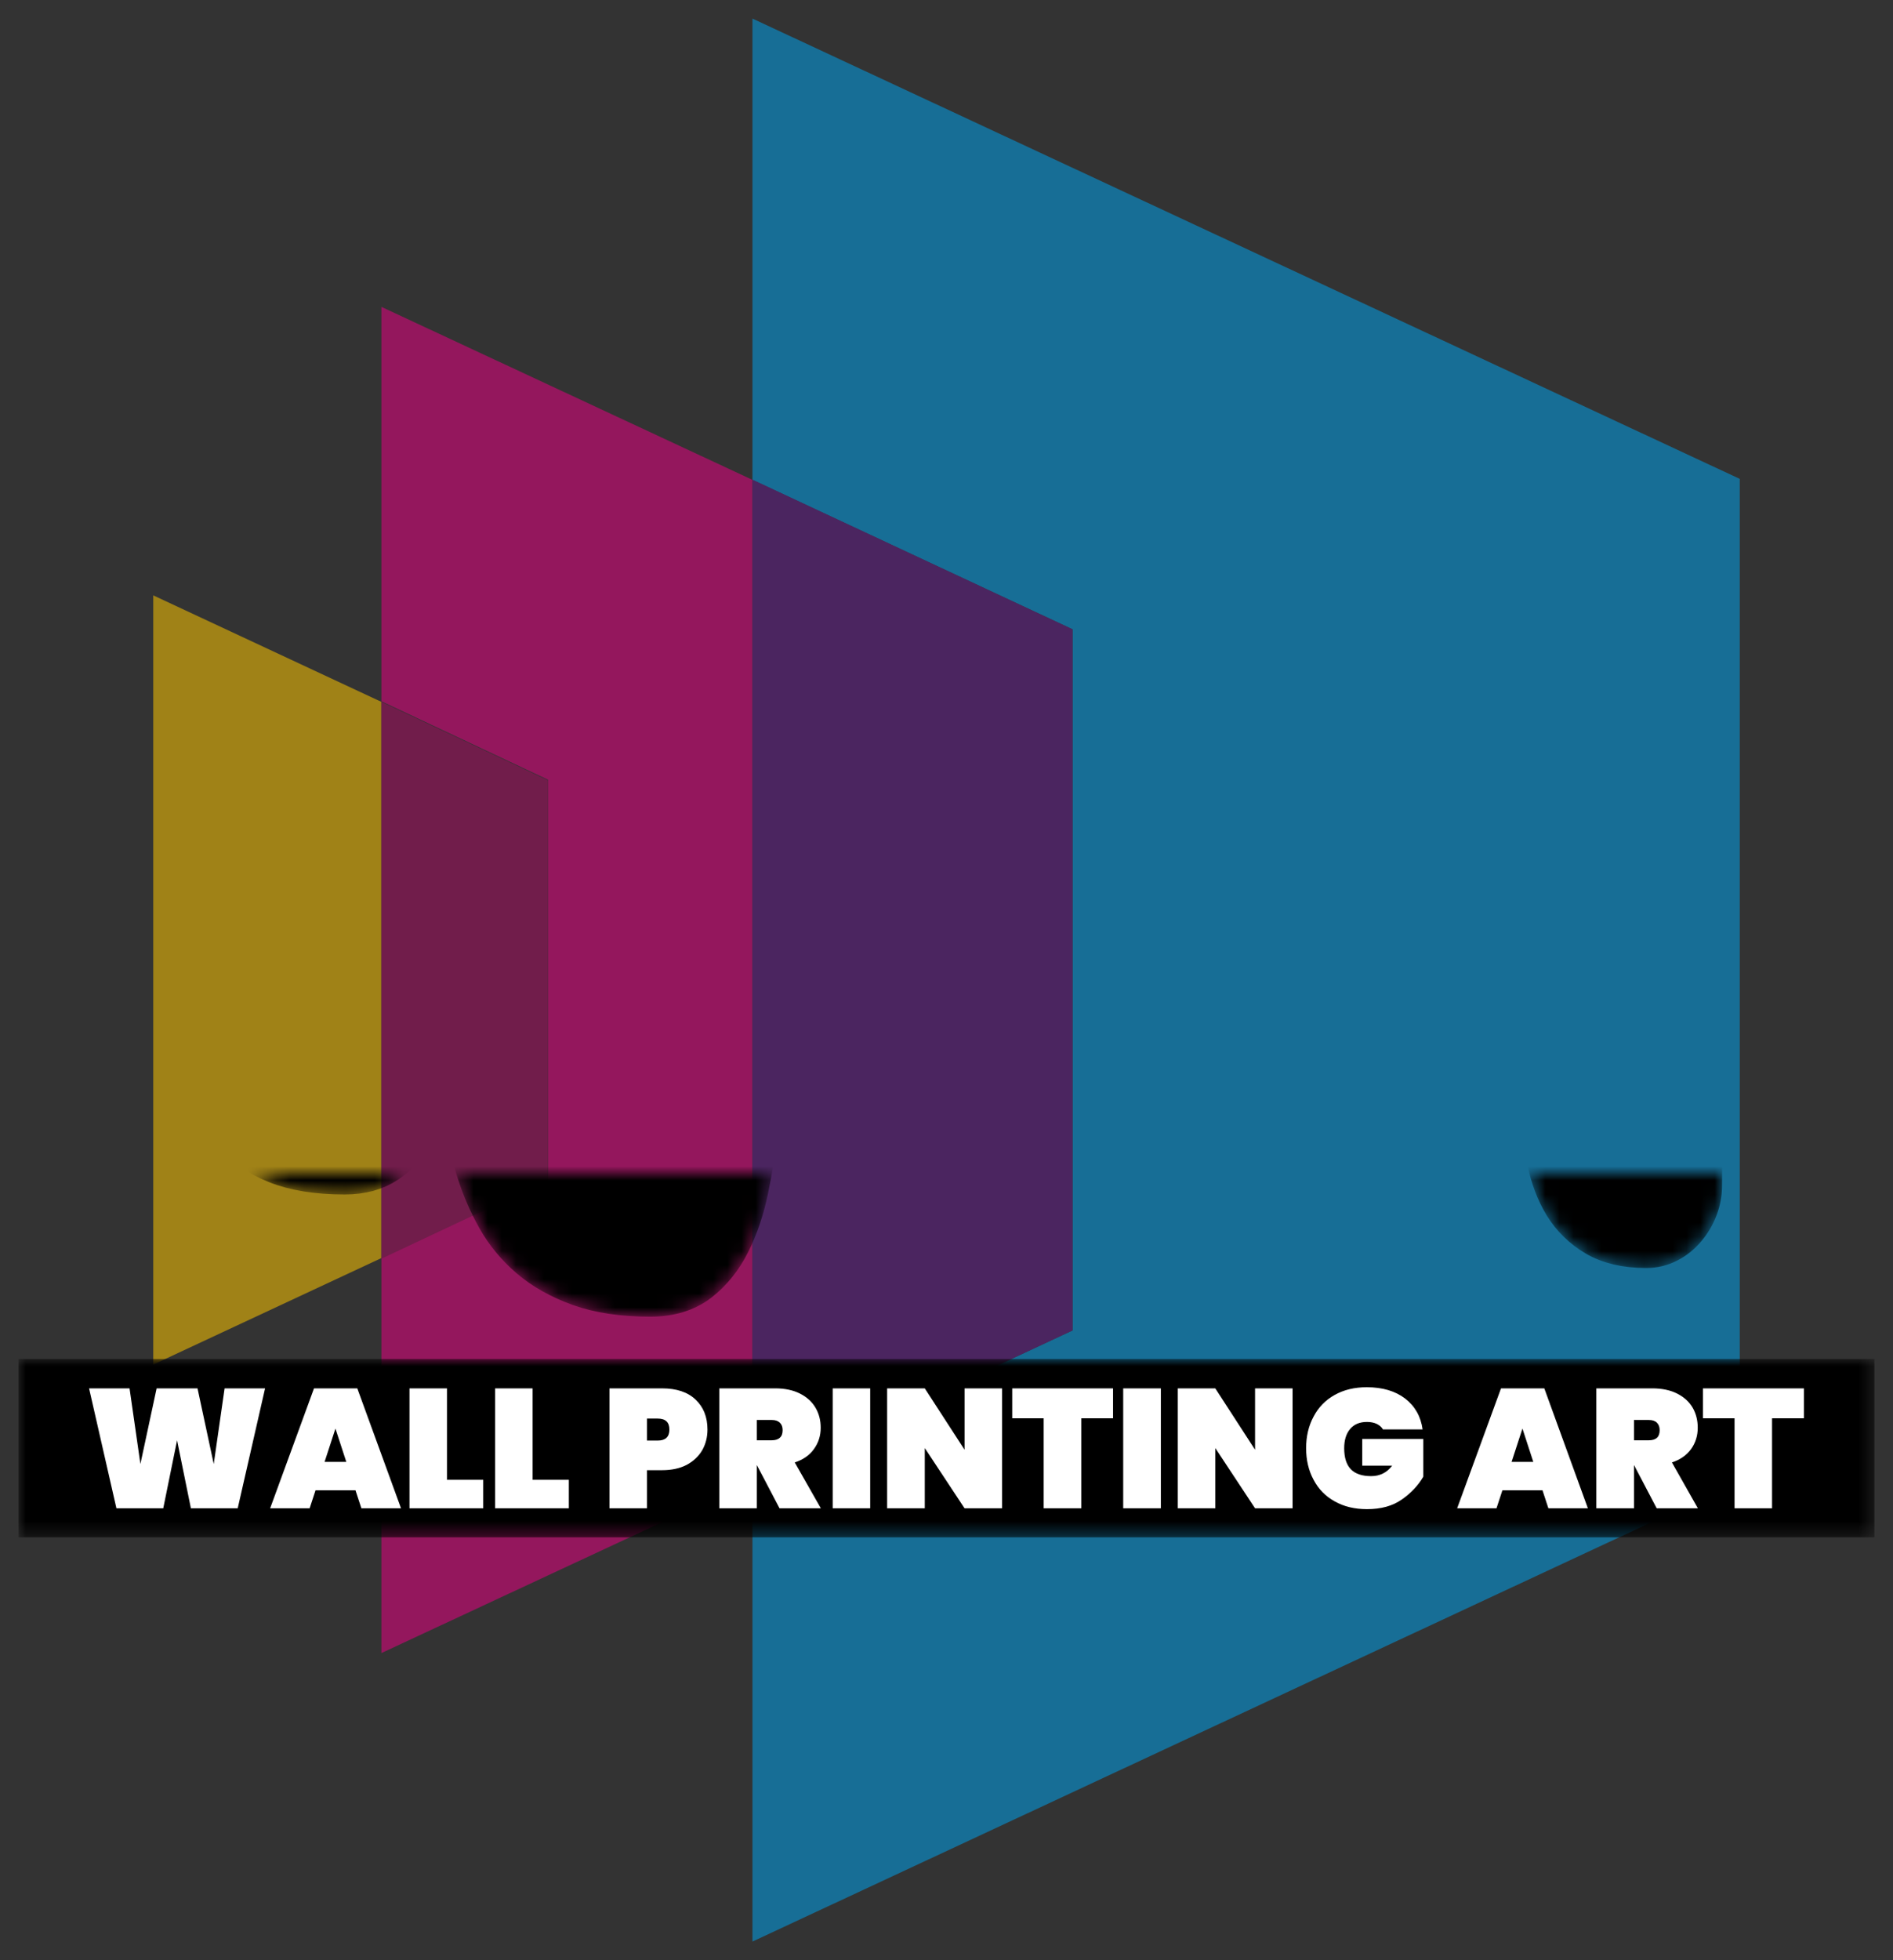
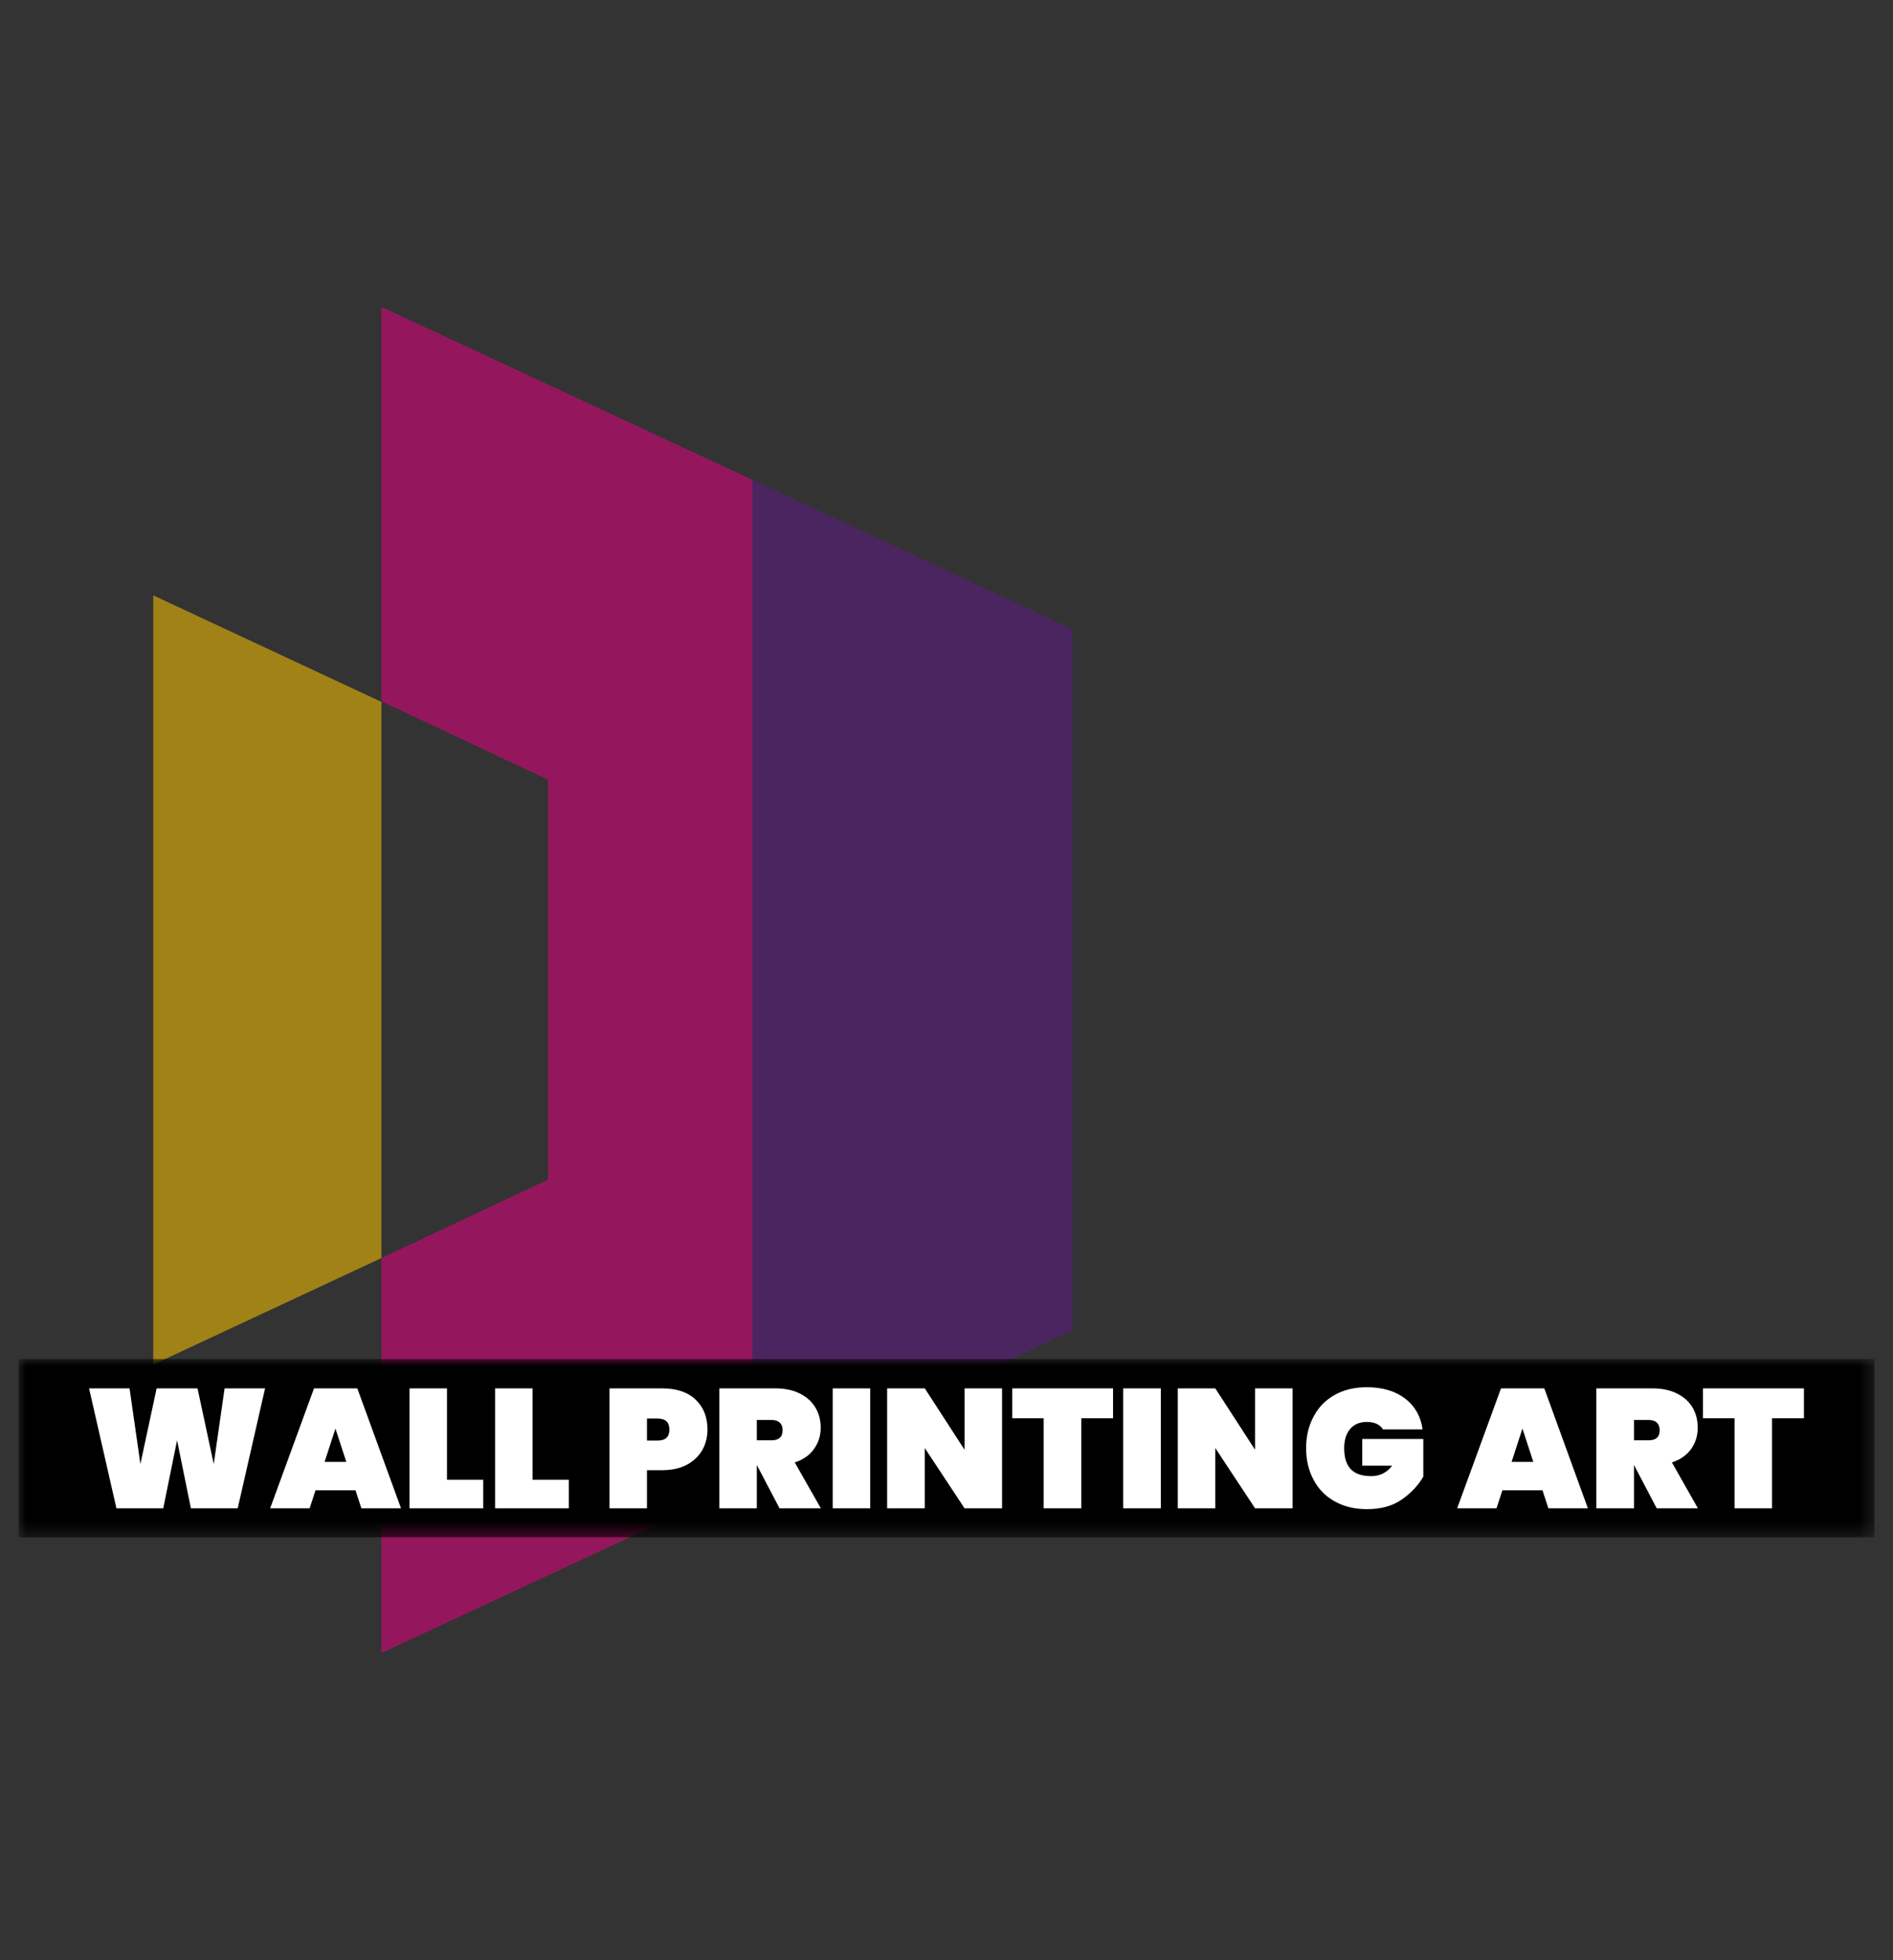
<svg xmlns="http://www.w3.org/2000/svg" version="1.0" x="0" y="0" width="2400" height="2483.695" viewBox="102.884 55.543 134.232 138.913" preserveAspectRatio="xMidYMid meet" color-interpolation-filters="sRGB">
  <rect x="102.884" y="55.543" width="134.232" height="138.913" fill="#333333" stroke="none" />
  <g>
    <defs>
      <linearGradient id="92" x1="0%" y1="0%" x2="100%" y2="0%">
        <stop offset="0%" stop-color="#fa71cd" />
        <stop offset="100%" stop-color="#9b59b6" />
      </linearGradient>
      <linearGradient id="93" x1="0%" y1="0%" x2="100%" y2="0%">
        <stop offset="0%" stop-color="#f9d423" />
        <stop offset="100%" stop-color="#f83600" />
      </linearGradient>
      <linearGradient id="94" x1="0%" y1="0%" x2="100%" y2="0%">
        <stop offset="0%" stop-color="#0064d2" />
        <stop offset="100%" stop-color="#1cb0f6" />
      </linearGradient>
      <linearGradient id="95" x1="0%" y1="0%" x2="100%" y2="0%">
        <stop offset="0%" stop-color="#f00978" />
        <stop offset="100%" stop-color="#3f51b1" />
      </linearGradient>
      <linearGradient id="96" x1="0%" y1="0%" x2="100%" y2="0%">
        <stop offset="0%" stop-color="#7873f5" />
        <stop offset="100%" stop-color="#ec77ab" />
      </linearGradient>
      <linearGradient id="97" x1="0%" y1="0%" x2="100%" y2="0%">
        <stop offset="0%" stop-color="#f9d423" />
        <stop offset="100%" stop-color="#e14fad" />
      </linearGradient>
      <linearGradient id="98" x1="0%" y1="0%" x2="100%" y2="0%">
        <stop offset="0%" stop-color="#009efd" />
        <stop offset="100%" stop-color="#2af598" />
      </linearGradient>
      <linearGradient id="99" x1="0%" y1="0%" x2="100%" y2="0%">
        <stop offset="0%" stop-color="#ffcc00" />
        <stop offset="100%" stop-color="#00b140" />
      </linearGradient>
      <linearGradient id="100" x1="0%" y1="0%" x2="100%" y2="0%">
        <stop offset="0%" stop-color="#d51007" />
        <stop offset="100%" stop-color="#ff8177" />
      </linearGradient>
      <linearGradient id="102" x1="0%" y1="0%" x2="100%" y2="0%">
        <stop offset="0%" stop-color="#a2b6df" />
        <stop offset="100%" stop-color="#0c3483" />
      </linearGradient>
      <linearGradient id="103" x1="0%" y1="0%" x2="100%" y2="0%">
        <stop offset="0%" stop-color="#7ac5d8" />
        <stop offset="100%" stop-color="#eea2a2" />
      </linearGradient>
      <linearGradient id="104" x1="0%" y1="0%" x2="100%" y2="0%">
        <stop offset="0%" stop-color="#00ecbc" />
        <stop offset="100%" stop-color="#007adf" />
      </linearGradient>
      <linearGradient id="105" x1="0%" y1="0%" x2="100%" y2="0%">
        <stop offset="0%" stop-color="#b88746" />
        <stop offset="100%" stop-color="#fdf5a6" />
      </linearGradient>
    </defs>
    <g class="iconmbgsvg" transform="translate(113.75,56.859)">
      <g fill="#000000">
        <g opacity="0.55">
          <g>
            <rect fill="#000000" fill-opacity="0" stroke-width="2" x="0" y="0" width="112.5" height="136.281" class="image-rect" />
            <svg x="0" y="0" width="112.5" height="136.281" class="image-svg-svg primary" style="overflow: visible;">
              <svg viewBox="0 0 80.94 98.05">
                <g transform="matrix(1,0,0,-1,0,98.05)">
-                   <path d="M30.57 0v23.54l16.33 7.62v35.75l-16.33 7.62v23.52l50.37-23.47v-51.1z" fill="#009fe8" />
                  <path d="M11.64 14.71v20.14l8.5 4v20.39l-8.5 4v20.11l18.93-8.82v-51z" fill="#e3007f" />
                  <path d="M46.9 31.16l-16.33-7.62v51l16.33-7.63z" fill="#5f1985" />
                  <path d="M0 29.42v39.22l11.64-5.43V34.85z" fill="#fac300" />
-                   <path d="M20.14 38.82l-8.5-4v28.39l8.5-4z" fill="#a40b5e" />
                </g>
              </svg>
            </svg>
          </g>
        </g>
        <g transform="translate(1.455,31.146)">
          <g fill-rule="" stroke="#000000" class="tp-name" transform="translate(0,0)">
            <g transform="scale(1)">
              <g>
-                 <path d="M14.73-8.66L14.73-8.66 14.31-8.66Q14-7.2 13.54-5.67 13.08-4.13 12.3-2.87 11.52-1.62 10.33-0.81 9.14 0 7.36 0L7.36 0Q4.44 0 2.52-0.78 0.6-1.56-0.57-2.92-1.75-4.28-2.33-6.13-2.92-7.97-3.21-10.08-3.49-12.19-3.59-14.49-3.68-16.79-3.9-19.07L-3.9-19.07Q-3.9-19.3-3.97-20-4.03-20.69-4.13-21.63-4.22-22.57-4.33-23.61-4.44-24.66-4.54-25.6-4.63-26.53-4.7-27.23-4.76-27.93-4.76-28.15L-4.76-28.15-4.76-30.75-4.76-32.94Q-4.76-33.26-4.55-33.37-4.35-33.48-4.09-33.48L-4.09-33.48Q-3.78-33.48-3.49-33.42-3.21-33.36-3.05-33.36L-3.05-33.36Q-2.38-33.36-1.29-33.18-0.19-33.01 0.9-32.66 2-32.31 2.87-31.74 3.75-31.17 3.9-30.34L3.9-30.34Q3.9-28.72 4-26.82 4.09-24.91 4.28-23.01 4.48-21.11 4.81-19.3 5.14-17.49 5.62-16.03L5.62-16.03 6.06-16.03Q6.38-16.03 6.63-16.93 6.89-17.84 7.14-19.17 7.4-20.5 7.74-22.09 8.09-23.68 8.6-25.01 9.11-26.34 9.87-27.25 10.63-28.15 11.71-28.15L11.71-28.15Q14.16-28.15 15.9-27.39 17.65-26.63 18.85-25.37 20.06-24.12 20.84-22.53 21.61-20.95 22.09-19.28 22.57-17.61 22.85-16.03 23.14-14.44 23.39-13.19 23.65-11.93 23.93-11.17 24.22-10.41 24.69-10.41L24.69-10.41Q24.91-10.41 25.26-11.19 25.61-11.97 25.99-13.19 26.37-14.41 26.76-15.92 27.14-17.42 27.45-18.87 27.77-20.31 27.96-21.52 28.15-22.72 28.15-23.39L28.15-23.39 29.04-38.56Q29.04-40.85 30.06-42.08 31.07-43.32 33.36-43.32L33.36-43.32Q34.66-43.32 35.85-42.74 37.04-42.15 38.02-41.16 39.01-40.18 39.7-38.94 40.4-37.71 40.72-36.4L40.72-36.4 40.72-32.94Q40.72-29.87 40.36-26.98 39.99-24.09 39.47-21.28 38.94-18.47 38.34-15.68 37.74-12.89 37.26-9.97L37.26-9.97Q37.04-8.79 36.93-6.93 36.82-5.08 36.58-3.02 36.34-0.95 35.91 1.13 35.48 3.21 34.64 4.89 33.8 6.57 32.45 7.62 31.1 8.66 29.04 8.66L29.04 8.66Q26.12 8.66 24.04 7.92 21.96 7.17 20.53 5.95 19.11 4.73 18.23 3.17 17.36 1.62 16.84 0 16.31-1.62 16.08-3.17 15.84-4.73 15.68-5.95 15.52-7.17 15.33-7.92 15.14-8.66 14.73-8.66ZM45.51-4.35L45.51-4.35 45.51-6.06Q45.51-8.98 45.99-11.92 46.46-14.85 47.04-17.82 47.61-20.79 48.08-23.8 48.56-26.82 48.56-29.9L48.56-29.9 48.56-31.2Q48.12-31.52 47.43-31.69 46.75-31.87 45.99-32.02 45.23-32.18 44.45-32.39 43.67-32.6 43.05-32.98 42.43-33.36 42.04-33.96 41.64-34.56 41.64-35.55L41.64-35.55 41.64-36.4Q45.51-40.94 50.4-43.01 55.29-45.07 61.13-45.07L61.13-45.07Q62.33-45.07 64.03-44.81 65.73-44.56 67.62-44.04 69.51-43.51 71.36-42.74 73.22-41.96 74.7-40.89 76.17-39.83 77.09-38.5 78.01-37.17 78.01-35.55L78.01-35.55Q78.01-33.8 77.03-32.12 76.04-30.44 74.44-28.9 72.84-27.36 70.82-25.99 68.81-24.63 66.73-23.52 64.65-22.41 62.71-21.6 60.78-20.79 59.38-20.38L59.38-20.38 58.53-19.49Q58.3-18.41 58.03-16.77 57.76-15.14 57.35-13.31 56.94-11.49 56.32-9.65 55.7-7.81 54.81-6.35 53.92-4.89 52.7-3.97 51.48-3.05 49.86-3.05L49.86-3.05Q49.38-3.05 48.77-3.06 48.15-3.08 47.53-3.21 46.91-3.33 46.37-3.6 45.83-3.87 45.51-4.35ZM53.76-34.66L53.76-34.66Q53.76-34.56 54.18-34.13 54.59-33.71 55.24-33.12 55.89-32.53 56.68-31.9 57.48-31.26 58.19-30.71 58.91-30.15 59.48-29.8 60.05-29.45 60.27-29.45L60.27-29.45 61.13-29.9Q61.35-30.12 61.97-30.69 62.59-31.26 63.41-32.06 64.24-32.85 65.13-33.8 66.02-34.75 66.76-35.69 67.51-36.63 68-37.48 68.49-38.34 68.49-39.01L68.49-39.01 68.05-39.42 65.89-39.42Q65.35-39.42 64.24-39.28 63.13-39.13 61.78-38.86 60.43-38.59 59.02-38.18 57.6-37.77 56.43-37.24 55.26-36.72 54.51-36.07 53.76-35.42 53.76-34.66ZM92.26-10.82L92.26-10.82Q91.79-11.3 90.74-11.63 89.69-11.97 88.52-12.17 87.34-12.38 86.23-12.47 85.12-12.57 84.49-12.57L84.49-12.57Q83.28-12.57 82.5-11.89 81.73-11.2 81.15-10.2 80.58-9.2 80.09-8.01 79.6-6.82 78.98-5.82 78.36-4.82 77.52-4.14 76.68-3.46 75.38-3.46L75.38-3.46Q74.71-3.46 74.09-3.57 73.47-3.68 73-3.97 72.52-4.25 72.22-4.76 71.92-5.27 71.92-6.06L71.92-6.06Q71.92-6.7 72.43-8.6 72.93-10.51 73.76-13.16 74.58-15.81 75.68-18.96 76.77-22.12 77.93-25.33 79.09-28.53 80.23-31.55 81.38-34.56 82.33-36.9 83.28-39.23 83.96-40.63 84.65-42.02 84.9-42.02L84.9-42.02Q85.57-42.02 86.15-41.89 86.74-41.77 87.31-41.59 87.88-41.42 88.45-41.29 89.03-41.16 89.69-41.16L89.69-41.16Q90.04-41.16 90.33-41.23L90.33-41.23Q90.58-41.29 90.77-41.37 90.96-41.45 90.96-41.61L90.96-41.61 90.96-49.38Q90.96-50.05 91.52-50.37 92.07-50.69 92.71-50.69L92.71-50.69Q95.94-50.69 97.8-49.91 99.66-49.13 100.67-47.72 101.69-46.31 102.17-44.31 102.64-42.31 103.12-39.86L103.12-39.86Q103.44-38.4 103.75-37.28 104.07-36.15 104.31-35.1 104.55-34.06 104.69-32.93 104.83-31.8 104.83-30.34L104.83-30.34Q104.83-26.44 104.63-22.53 104.42-18.63 104.18-14.73 103.94-10.82 103.74-6.93 103.53-3.05 103.53 0.86L103.53 0.86Q103.53 1.68 103.23 2.46 102.93 3.24 102.4 3.86 101.88 4.48 101.18 4.84 100.48 5.21 99.66 5.21L99.66 5.21Q97.5 5.21 96.1 4.38 94.71 3.55 93.88 2.21 93.06 0.86 92.71-0.86 92.36-2.57 92.25-4.35 92.14-6.13 92.2-7.82 92.26-9.52 92.26-10.82ZM85.79-17.33L85.79-17.33Q85.79-16.54 86.42-16.09 87.06-15.65 87.9-15.44 88.74-15.23 89.61-15.2 90.49-15.17 90.96-15.17L90.96-15.17Q91.63-15.17 91.74-15.71 91.85-16.25 91.85-16.88L91.85-16.88Q91.85-19.52 91.58-22.38 91.31-25.23 90.96-28.15L90.96-28.15 90.55-28.6Q90.1-28.28 89.58-27.44 89.06-26.6 88.53-25.49 88.01-24.38 87.52-23.12 87.03-21.87 86.65-20.73 86.26-19.58 86.03-18.68 85.79-17.77 85.79-17.33Z" transform="translate(4.76, 50.69)" stroke-width="3" stroke-linejoin="round" mask="url(#ub64g1WiusSHnAjFyGvBC)" />
-               </g>
+                 </g>
            </g>
          </g>
          <g fill-rule="" class="tp-slogan" fill="#000000" transform="translate(-11.005,63.85)">
            <g mask="url(#d271fb9f-4802-466f-ad8c-16cf96179293)">
              <g>
                <rect stroke-width="2" class="i-icon-bg" x="0" y="0" width="131.6" height="12.64" fill-opacity="1" />
              </g>
              <g transform="translate(5,2)">
                <g transform="scale(1, 1)" fill="#ffffff">
                  <g transform="scale(1)">
                    <path d="M9.97-8.50L12.84-8.50L10.90 0L7.58 0L6.60-4.82L5.62 0L2.30 0L0.36-8.50L3.23-8.50L4.00-3.14L5.15-8.50L8.05-8.50L9.20-3.14L9.97-8.50ZM19.67 0L19.25-1.28L16.42-1.28L16.00 0L13.20 0L16.31-8.50L19.38-8.50L22.48 0L19.67 0ZM17.06-3.29L18.60-3.29L17.83-5.65L17.06-3.29ZM25.74-8.50L25.74-2.02L28.31-2.02L28.31 0L23.08 0L23.08-8.50L25.74-8.50ZM31.81-8.50L31.81-2.02L34.38-2.02L34.38 0L29.15 0L29.15-8.50L31.81-8.50ZM44.21-5.58Q44.21-4.78 43.84-4.12Q43.46-3.47 42.74-3.08Q42.01-2.70 40.98-2.70L40.98-2.70L39.92-2.70L39.92 0L37.26 0L37.26-8.50L40.98-8.50Q42.54-8.50 43.37-7.70Q44.21-6.91 44.21-5.58L44.21-5.58ZM40.68-4.80Q41.51-4.80 41.51-5.58L41.51-5.58Q41.51-6.36 40.68-6.36L40.68-6.36L39.92-6.36L39.92-4.80L40.68-4.80ZM52.25 0L49.32 0L47.72-3.05L47.71-3.05L47.71 0L45.05 0L45.05-8.50L49.01-8.50Q50.04-8.50 50.77-8.13Q51.50-7.76 51.87-7.13Q52.24-6.50 52.24-5.71L52.24-5.71Q52.24-4.86 51.76-4.20Q51.29-3.54 50.40-3.25L50.40-3.25L52.25 0ZM47.71-6.26L47.71-4.82L48.77-4.82Q49.15-4.82 49.34-5.00Q49.54-5.17 49.54-5.54L49.54-5.54Q49.54-5.88 49.34-6.07Q49.14-6.26 48.77-6.26L48.77-6.26L47.71-6.26ZM53.09-8.50L55.75-8.50L55.75 0L53.09 0L53.09-8.50ZM65.10-8.50L65.10 0L62.44 0L59.62-4.27L59.62 0L56.95 0L56.95-8.50L59.62-8.50L62.44-4.15L62.44-8.50L65.10-8.50ZM65.82-8.50L72.97-8.50L72.97-6.38L70.72-6.38L70.72 0L68.05 0L68.05-6.38L65.82-6.38L65.82-8.50ZM73.69-8.50L76.36-8.50L76.36 0L73.69 0L73.69-8.50ZM85.70-8.50L85.70 0L83.04 0L80.22-4.27L80.22 0L77.56 0L77.56-8.50L80.22-8.50L83.04-4.15L83.04-8.50L85.70-8.50ZM94.92-5.59L92.11-5.59Q91.96-5.84 91.67-5.98Q91.38-6.12 90.97-6.12L90.97-6.12Q90.20-6.12 89.78-5.62Q89.36-5.12 89.36-4.26L89.36-4.26Q89.36-3.26 89.83-2.77Q90.30-2.28 91.27-2.28L91.27-2.28Q92.20-2.28 92.76-3.02L92.76-3.02L90.64-3.02L90.64-4.91L94.97-4.91L94.97-2.24Q94.42-1.30 93.44-0.62Q92.47 0.06 90.98 0.06L90.98 0.06Q89.66 0.06 88.69-0.49Q87.71-1.03 87.19-2.02Q86.66-3 86.66-4.26L86.66-4.26Q86.66-5.52 87.19-6.50Q87.71-7.49 88.68-8.03Q89.65-8.58 90.96-8.58L90.96-8.58Q92.63-8.58 93.68-7.78Q94.73-6.97 94.92-5.59L94.92-5.59ZM103.84 0L103.42-1.28L100.58-1.28L100.16 0L97.37 0L100.48-8.50L103.55-8.50L106.64 0L103.84 0ZM101.23-3.29L102.77-3.29L102-5.65L101.23-3.29ZM114.44 0L111.52 0L109.92-3.05L109.91-3.05L109.91 0L107.24 0L107.24-8.50L111.20-8.50Q112.24-8.50 112.97-8.13Q113.70-7.76 114.07-7.13Q114.43-6.50 114.43-5.71L114.43-5.71Q114.43-4.86 113.96-4.20Q113.48-3.54 112.60-3.25L112.60-3.25L114.44 0ZM109.91-6.26L109.91-4.82L110.96-4.82Q111.35-4.82 111.54-5.00Q111.73-5.17 111.73-5.54L111.73-5.54Q111.73-5.88 111.53-6.07Q111.34-6.26 110.96-6.26L110.96-6.26L109.91-6.26ZM114.80-8.50L121.96-8.50L121.96-6.38L119.70-6.38L119.70 0L117.04 0L117.04-6.38L114.80-6.38L114.80-8.50Z" transform="translate(-0.36, 8.58)" />
                  </g>
                </g>
              </g>
            </g>
          </g>
        </g>
      </g>
    </g>
    <mask id="ub64g1WiusSHnAjFyGvBC">
-       <path d="M14.73-8.66L14.73-8.66 14.31-8.66Q14-7.2 13.54-5.67 13.08-4.13 12.3-2.87 11.52-1.62 10.33-0.81 9.14 0 7.36 0L7.36 0Q4.44 0 2.52-0.78 0.6-1.56-0.57-2.92-1.75-4.28-2.33-6.13-2.92-7.97-3.21-10.08-3.49-12.19-3.59-14.49-3.68-16.79-3.9-19.07L-3.9-19.07Q-3.9-19.3-3.97-20-4.03-20.69-4.13-21.63-4.22-22.57-4.33-23.61-4.44-24.66-4.54-25.6-4.63-26.53-4.7-27.23-4.76-27.93-4.76-28.15L-4.76-28.15-4.76-30.75-4.76-32.94Q-4.76-33.26-4.55-33.37-4.35-33.48-4.09-33.48L-4.09-33.48Q-3.78-33.48-3.49-33.42-3.21-33.36-3.05-33.36L-3.05-33.36Q-2.38-33.36-1.29-33.18-0.19-33.01 0.9-32.66 2-32.31 2.87-31.74 3.75-31.17 3.9-30.34L3.9-30.34Q3.9-28.72 4-26.82 4.09-24.91 4.28-23.01 4.48-21.11 4.81-19.3 5.14-17.49 5.62-16.03L5.62-16.03 6.06-16.03Q6.38-16.03 6.63-16.93 6.89-17.84 7.14-19.17 7.4-20.5 7.74-22.09 8.09-23.68 8.6-25.01 9.11-26.34 9.87-27.25 10.63-28.15 11.71-28.15L11.71-28.15Q14.16-28.15 15.9-27.39 17.65-26.63 18.85-25.37 20.06-24.12 20.84-22.53 21.61-20.95 22.09-19.28 22.57-17.61 22.85-16.03 23.14-14.44 23.39-13.19 23.65-11.93 23.93-11.17 24.22-10.41 24.69-10.41L24.69-10.41Q24.91-10.41 25.26-11.19 25.61-11.97 25.99-13.19 26.37-14.41 26.76-15.92 27.14-17.42 27.45-18.87 27.77-20.31 27.96-21.52 28.15-22.72 28.15-23.39L28.15-23.39 29.04-38.56Q29.04-40.85 30.06-42.08 31.07-43.32 33.36-43.32L33.36-43.32Q34.66-43.32 35.85-42.74 37.04-42.15 38.02-41.16 39.01-40.18 39.7-38.94 40.4-37.71 40.72-36.4L40.72-36.4 40.72-32.94Q40.72-29.87 40.36-26.98 39.99-24.09 39.47-21.28 38.94-18.47 38.34-15.68 37.74-12.89 37.26-9.97L37.26-9.97Q37.04-8.79 36.93-6.93 36.82-5.08 36.58-3.02 36.34-0.95 35.91 1.13 35.48 3.21 34.64 4.89 33.8 6.57 32.45 7.62 31.1 8.66 29.04 8.66L29.04 8.66Q26.12 8.66 24.04 7.92 21.96 7.17 20.53 5.95 19.11 4.73 18.23 3.17 17.36 1.62 16.84 0 16.31-1.62 16.08-3.17 15.84-4.73 15.68-5.95 15.52-7.17 15.33-7.92 15.14-8.66 14.73-8.66ZM45.51-4.35L45.51-4.35 45.51-6.06Q45.51-8.98 45.99-11.92 46.46-14.85 47.04-17.82 47.61-20.79 48.08-23.8 48.56-26.82 48.56-29.9L48.56-29.9 48.56-31.2Q48.12-31.52 47.43-31.69 46.75-31.87 45.99-32.02 45.23-32.18 44.45-32.39 43.67-32.6 43.05-32.98 42.43-33.36 42.04-33.96 41.64-34.56 41.64-35.55L41.64-35.55 41.64-36.4Q45.51-40.94 50.4-43.01 55.29-45.07 61.13-45.07L61.13-45.07Q62.33-45.07 64.03-44.81 65.73-44.56 67.62-44.04 69.51-43.51 71.36-42.74 73.22-41.96 74.7-40.89 76.17-39.83 77.09-38.5 78.01-37.17 78.01-35.55L78.01-35.55Q78.01-33.8 77.03-32.12 76.04-30.44 74.44-28.9 72.84-27.36 70.82-25.99 68.81-24.63 66.73-23.52 64.65-22.41 62.71-21.6 60.78-20.79 59.38-20.38L59.38-20.38 58.53-19.49Q58.3-18.41 58.03-16.77 57.76-15.14 57.35-13.31 56.94-11.49 56.32-9.65 55.7-7.81 54.81-6.35 53.92-4.89 52.7-3.97 51.48-3.05 49.86-3.05L49.86-3.05Q49.38-3.05 48.77-3.06 48.15-3.08 47.53-3.21 46.91-3.33 46.37-3.6 45.83-3.87 45.51-4.35ZM53.76-34.66L53.76-34.66Q53.76-34.56 54.18-34.13 54.59-33.71 55.24-33.12 55.89-32.53 56.68-31.9 57.48-31.26 58.19-30.71 58.91-30.15 59.48-29.8 60.05-29.45 60.27-29.45L60.27-29.45 61.13-29.9Q61.35-30.12 61.97-30.69 62.59-31.26 63.41-32.06 64.24-32.85 65.13-33.8 66.02-34.75 66.76-35.69 67.51-36.63 68-37.48 68.49-38.34 68.49-39.01L68.49-39.01 68.05-39.42 65.89-39.42Q65.35-39.42 64.24-39.28 63.13-39.13 61.78-38.86 60.43-38.59 59.02-38.18 57.6-37.77 56.43-37.24 55.26-36.72 54.51-36.07 53.76-35.42 53.76-34.66ZM92.26-10.82L92.26-10.82Q91.79-11.3 90.74-11.63 89.69-11.97 88.52-12.17 87.34-12.38 86.23-12.47 85.12-12.57 84.49-12.57L84.49-12.57Q83.28-12.57 82.5-11.89 81.73-11.2 81.15-10.2 80.58-9.2 80.09-8.01 79.6-6.82 78.98-5.82 78.36-4.82 77.52-4.14 76.68-3.46 75.38-3.46L75.38-3.46Q74.71-3.46 74.09-3.57 73.47-3.68 73-3.97 72.52-4.25 72.22-4.76 71.92-5.27 71.92-6.06L71.92-6.06Q71.92-6.7 72.43-8.6 72.93-10.51 73.76-13.16 74.58-15.81 75.68-18.96 76.77-22.12 77.93-25.33 79.09-28.53 80.23-31.55 81.38-34.56 82.33-36.9 83.28-39.23 83.96-40.63 84.65-42.02 84.9-42.02L84.9-42.02Q85.57-42.02 86.15-41.89 86.74-41.77 87.31-41.59 87.88-41.42 88.45-41.29 89.03-41.16 89.69-41.16L89.69-41.16Q90.04-41.16 90.33-41.23L90.33-41.23Q90.58-41.29 90.77-41.37 90.96-41.45 90.96-41.61L90.96-41.61 90.96-49.38Q90.96-50.05 91.52-50.37 92.07-50.69 92.71-50.69L92.71-50.69Q95.94-50.69 97.8-49.91 99.66-49.13 100.67-47.72 101.69-46.31 102.17-44.31 102.64-42.31 103.12-39.86L103.12-39.86Q103.44-38.4 103.75-37.28 104.07-36.15 104.31-35.1 104.55-34.06 104.69-32.93 104.83-31.8 104.83-30.34L104.83-30.34Q104.83-26.44 104.63-22.53 104.42-18.63 104.18-14.73 103.94-10.82 103.74-6.93 103.53-3.05 103.53 0.86L103.53 0.86Q103.53 1.68 103.23 2.46 102.93 3.24 102.4 3.86 101.88 4.48 101.18 4.84 100.48 5.21 99.66 5.21L99.66 5.21Q97.5 5.21 96.1 4.38 94.71 3.55 93.88 2.21 93.06 0.86 92.71-0.86 92.36-2.57 92.25-4.35 92.14-6.13 92.2-7.82 92.26-9.52 92.26-10.82ZM85.79-17.33L85.79-17.33Q85.79-16.54 86.42-16.09 87.06-15.65 87.9-15.44 88.74-15.23 89.61-15.2 90.49-15.17 90.96-15.17L90.96-15.17Q91.63-15.17 91.74-15.71 91.85-16.25 91.85-16.88L91.85-16.88Q91.85-19.52 91.58-22.38 91.31-25.23 90.96-28.15L90.96-28.15 90.55-28.6Q90.1-28.28 89.58-27.44 89.06-26.6 88.53-25.49 88.01-24.38 87.52-23.12 87.03-21.87 86.65-20.73 86.26-19.58 86.03-18.68 85.79-17.77 85.79-17.33Z" stroke-width="3" stroke-linejoin="round" stroke="#000" fill="#fff" />
-     </mask>
+       </mask>
    <mask id="d271fb9f-4802-466f-ad8c-16cf96179293">
      <g fill="white">
        <rect stroke-width="2" class="i-icon-bg" x="0" y="0" width="131.6" height="12.64" fill-opacity="1" />
      </g>
      <g transform="translate(5,2)" fill="black">
        <g transform="scale(1, 1)">
          <g transform="scale(1)">
-             <path d="M9.97-8.50L12.84-8.50L10.90 0L7.58 0L6.60-4.82L5.62 0L2.30 0L0.36-8.50L3.23-8.50L4.00-3.14L5.15-8.50L8.05-8.50L9.20-3.14L9.97-8.50ZM19.67 0L19.25-1.28L16.42-1.28L16.00 0L13.20 0L16.31-8.50L19.38-8.50L22.48 0L19.67 0ZM17.06-3.29L18.60-3.29L17.83-5.65L17.06-3.29ZM25.74-8.50L25.74-2.02L28.31-2.02L28.31 0L23.08 0L23.08-8.50L25.74-8.50ZM31.81-8.50L31.81-2.02L34.38-2.02L34.38 0L29.15 0L29.15-8.50L31.81-8.50ZM44.21-5.58Q44.21-4.78 43.84-4.12Q43.46-3.47 42.74-3.08Q42.01-2.70 40.98-2.70L40.98-2.70L39.92-2.70L39.92 0L37.26 0L37.26-8.50L40.98-8.50Q42.54-8.50 43.37-7.70Q44.21-6.91 44.21-5.58L44.21-5.58ZM40.68-4.80Q41.51-4.80 41.51-5.58L41.51-5.58Q41.51-6.36 40.68-6.36L40.68-6.36L39.92-6.36L39.92-4.80L40.68-4.80ZM52.25 0L49.32 0L47.72-3.05L47.71-3.05L47.71 0L45.05 0L45.05-8.50L49.01-8.50Q50.04-8.50 50.77-8.13Q51.50-7.76 51.87-7.13Q52.24-6.50 52.24-5.71L52.24-5.71Q52.24-4.86 51.76-4.20Q51.29-3.54 50.40-3.25L50.40-3.25L52.25 0ZM47.71-6.26L47.71-4.82L48.77-4.82Q49.15-4.82 49.34-5.00Q49.54-5.17 49.54-5.54L49.54-5.54Q49.54-5.88 49.34-6.07Q49.14-6.26 48.77-6.26L48.77-6.26L47.71-6.26ZM53.09-8.50L55.75-8.50L55.75 0L53.09 0L53.09-8.50ZM65.10-8.50L65.10 0L62.44 0L59.62-4.27L59.62 0L56.95 0L56.95-8.50L59.62-8.50L62.44-4.15L62.44-8.50L65.10-8.50ZM65.82-8.50L72.97-8.50L72.97-6.38L70.72-6.38L70.72 0L68.05 0L68.05-6.38L65.82-6.38L65.82-8.50ZM73.69-8.50L76.36-8.50L76.36 0L73.69 0L73.69-8.50ZM85.70-8.50L85.70 0L83.04 0L80.22-4.27L80.22 0L77.56 0L77.56-8.50L80.22-8.50L83.04-4.15L83.04-8.50L85.70-8.50ZM94.92-5.59L92.11-5.59Q91.96-5.84 91.67-5.98Q91.38-6.12 90.97-6.12L90.97-6.12Q90.20-6.12 89.78-5.62Q89.36-5.12 89.36-4.26L89.36-4.26Q89.36-3.26 89.83-2.77Q90.30-2.28 91.27-2.28L91.27-2.28Q92.20-2.28 92.76-3.02L92.76-3.02L90.64-3.02L90.64-4.91L94.97-4.91L94.97-2.24Q94.42-1.30 93.44-0.62Q92.47 0.06 90.98 0.06L90.98 0.06Q89.66 0.06 88.69-0.49Q87.71-1.03 87.19-2.02Q86.66-3 86.66-4.26L86.66-4.26Q86.66-5.52 87.19-6.50Q87.71-7.49 88.68-8.03Q89.65-8.58 90.96-8.58L90.96-8.58Q92.63-8.58 93.68-7.78Q94.73-6.97 94.92-5.59L94.92-5.59ZM103.84 0L103.42-1.28L100.58-1.28L100.16 0L97.37 0L100.48-8.50L103.55-8.50L106.64 0L103.84 0ZM101.23-3.29L102.77-3.29L102-5.65L101.23-3.29ZM114.44 0L111.52 0L109.92-3.05L109.91-3.05L109.91 0L107.24 0L107.24-8.50L111.20-8.50Q112.24-8.50 112.97-8.13Q113.70-7.76 114.07-7.13Q114.43-6.50 114.43-5.71L114.43-5.71Q114.43-4.86 113.96-4.20Q113.48-3.54 112.60-3.25L112.60-3.25L114.44 0ZM109.91-6.26L109.91-4.82L110.96-4.82Q111.35-4.82 111.54-5.00Q111.73-5.17 111.73-5.54L111.73-5.54Q111.73-5.88 111.53-6.07Q111.34-6.26 110.96-6.26L110.96-6.26L109.91-6.26ZM114.80-8.50L121.96-8.50L121.96-6.38L119.70-6.38L119.70 0L117.04 0L117.04-6.38L114.80-6.38L114.80-8.50Z" transform="translate(-0.36, 8.58)" />
-           </g>
+             </g>
        </g>
      </g>
    </mask>
    <defs />
  </g>
</svg>